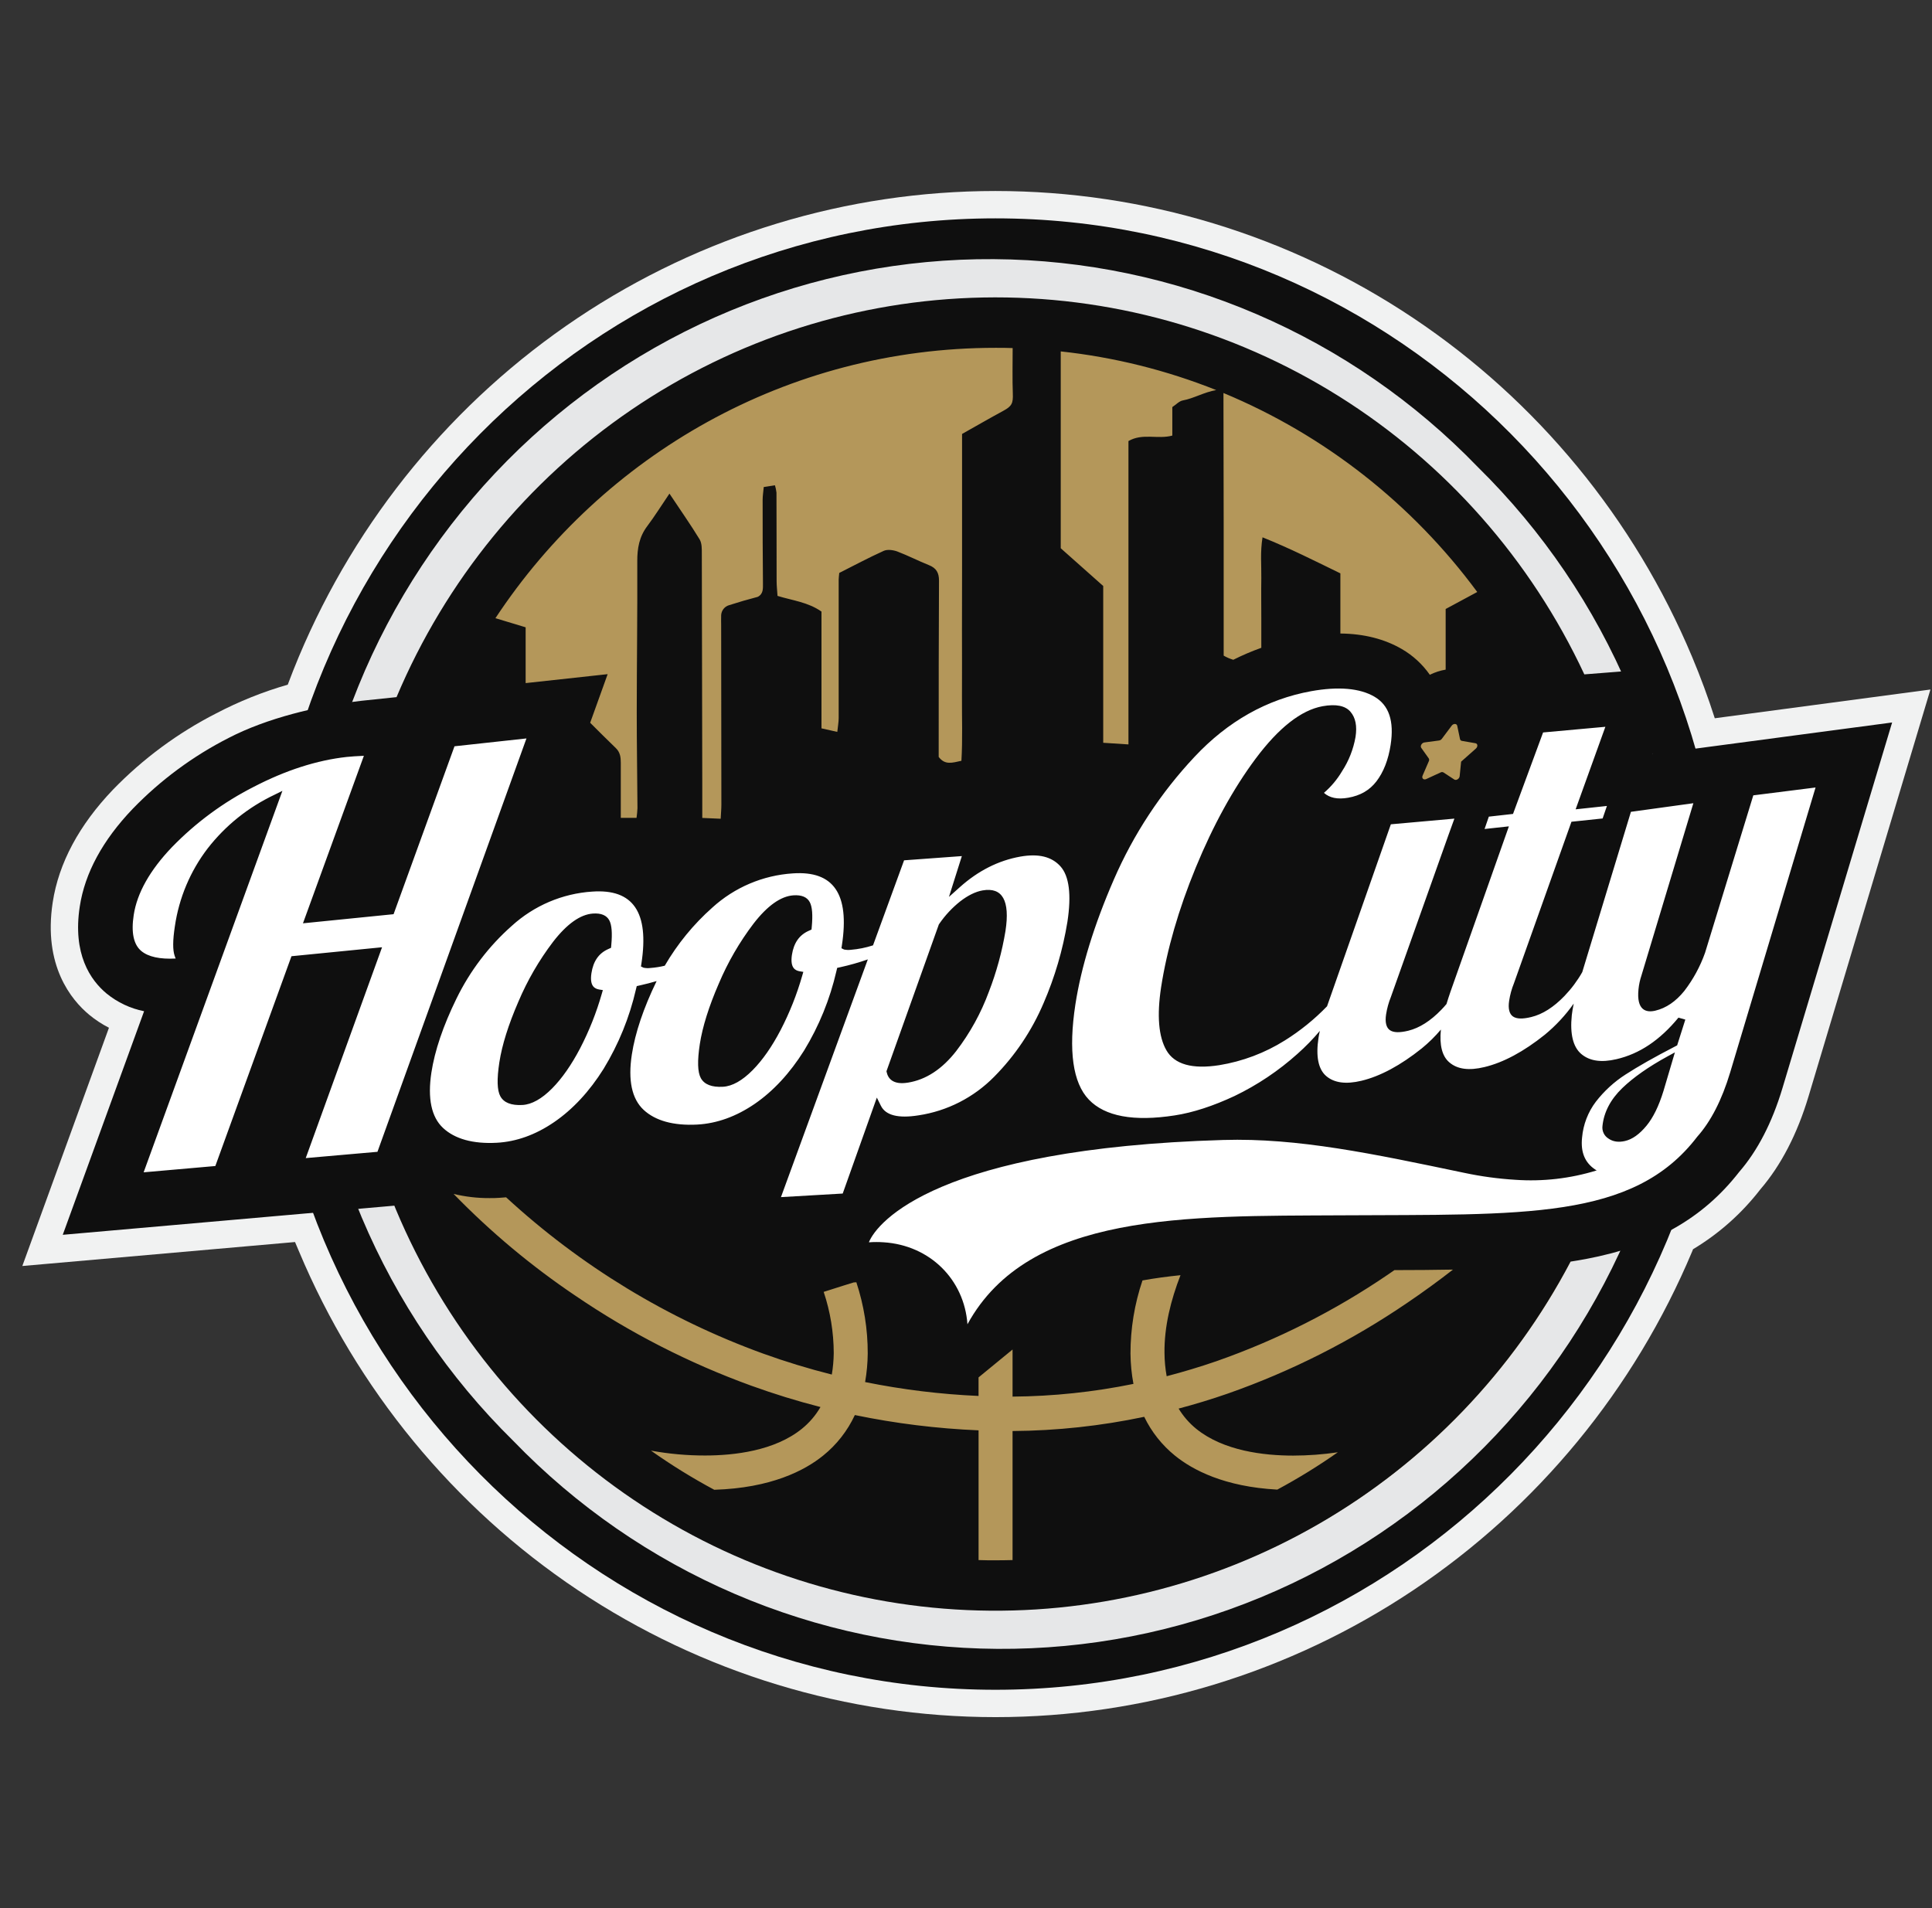
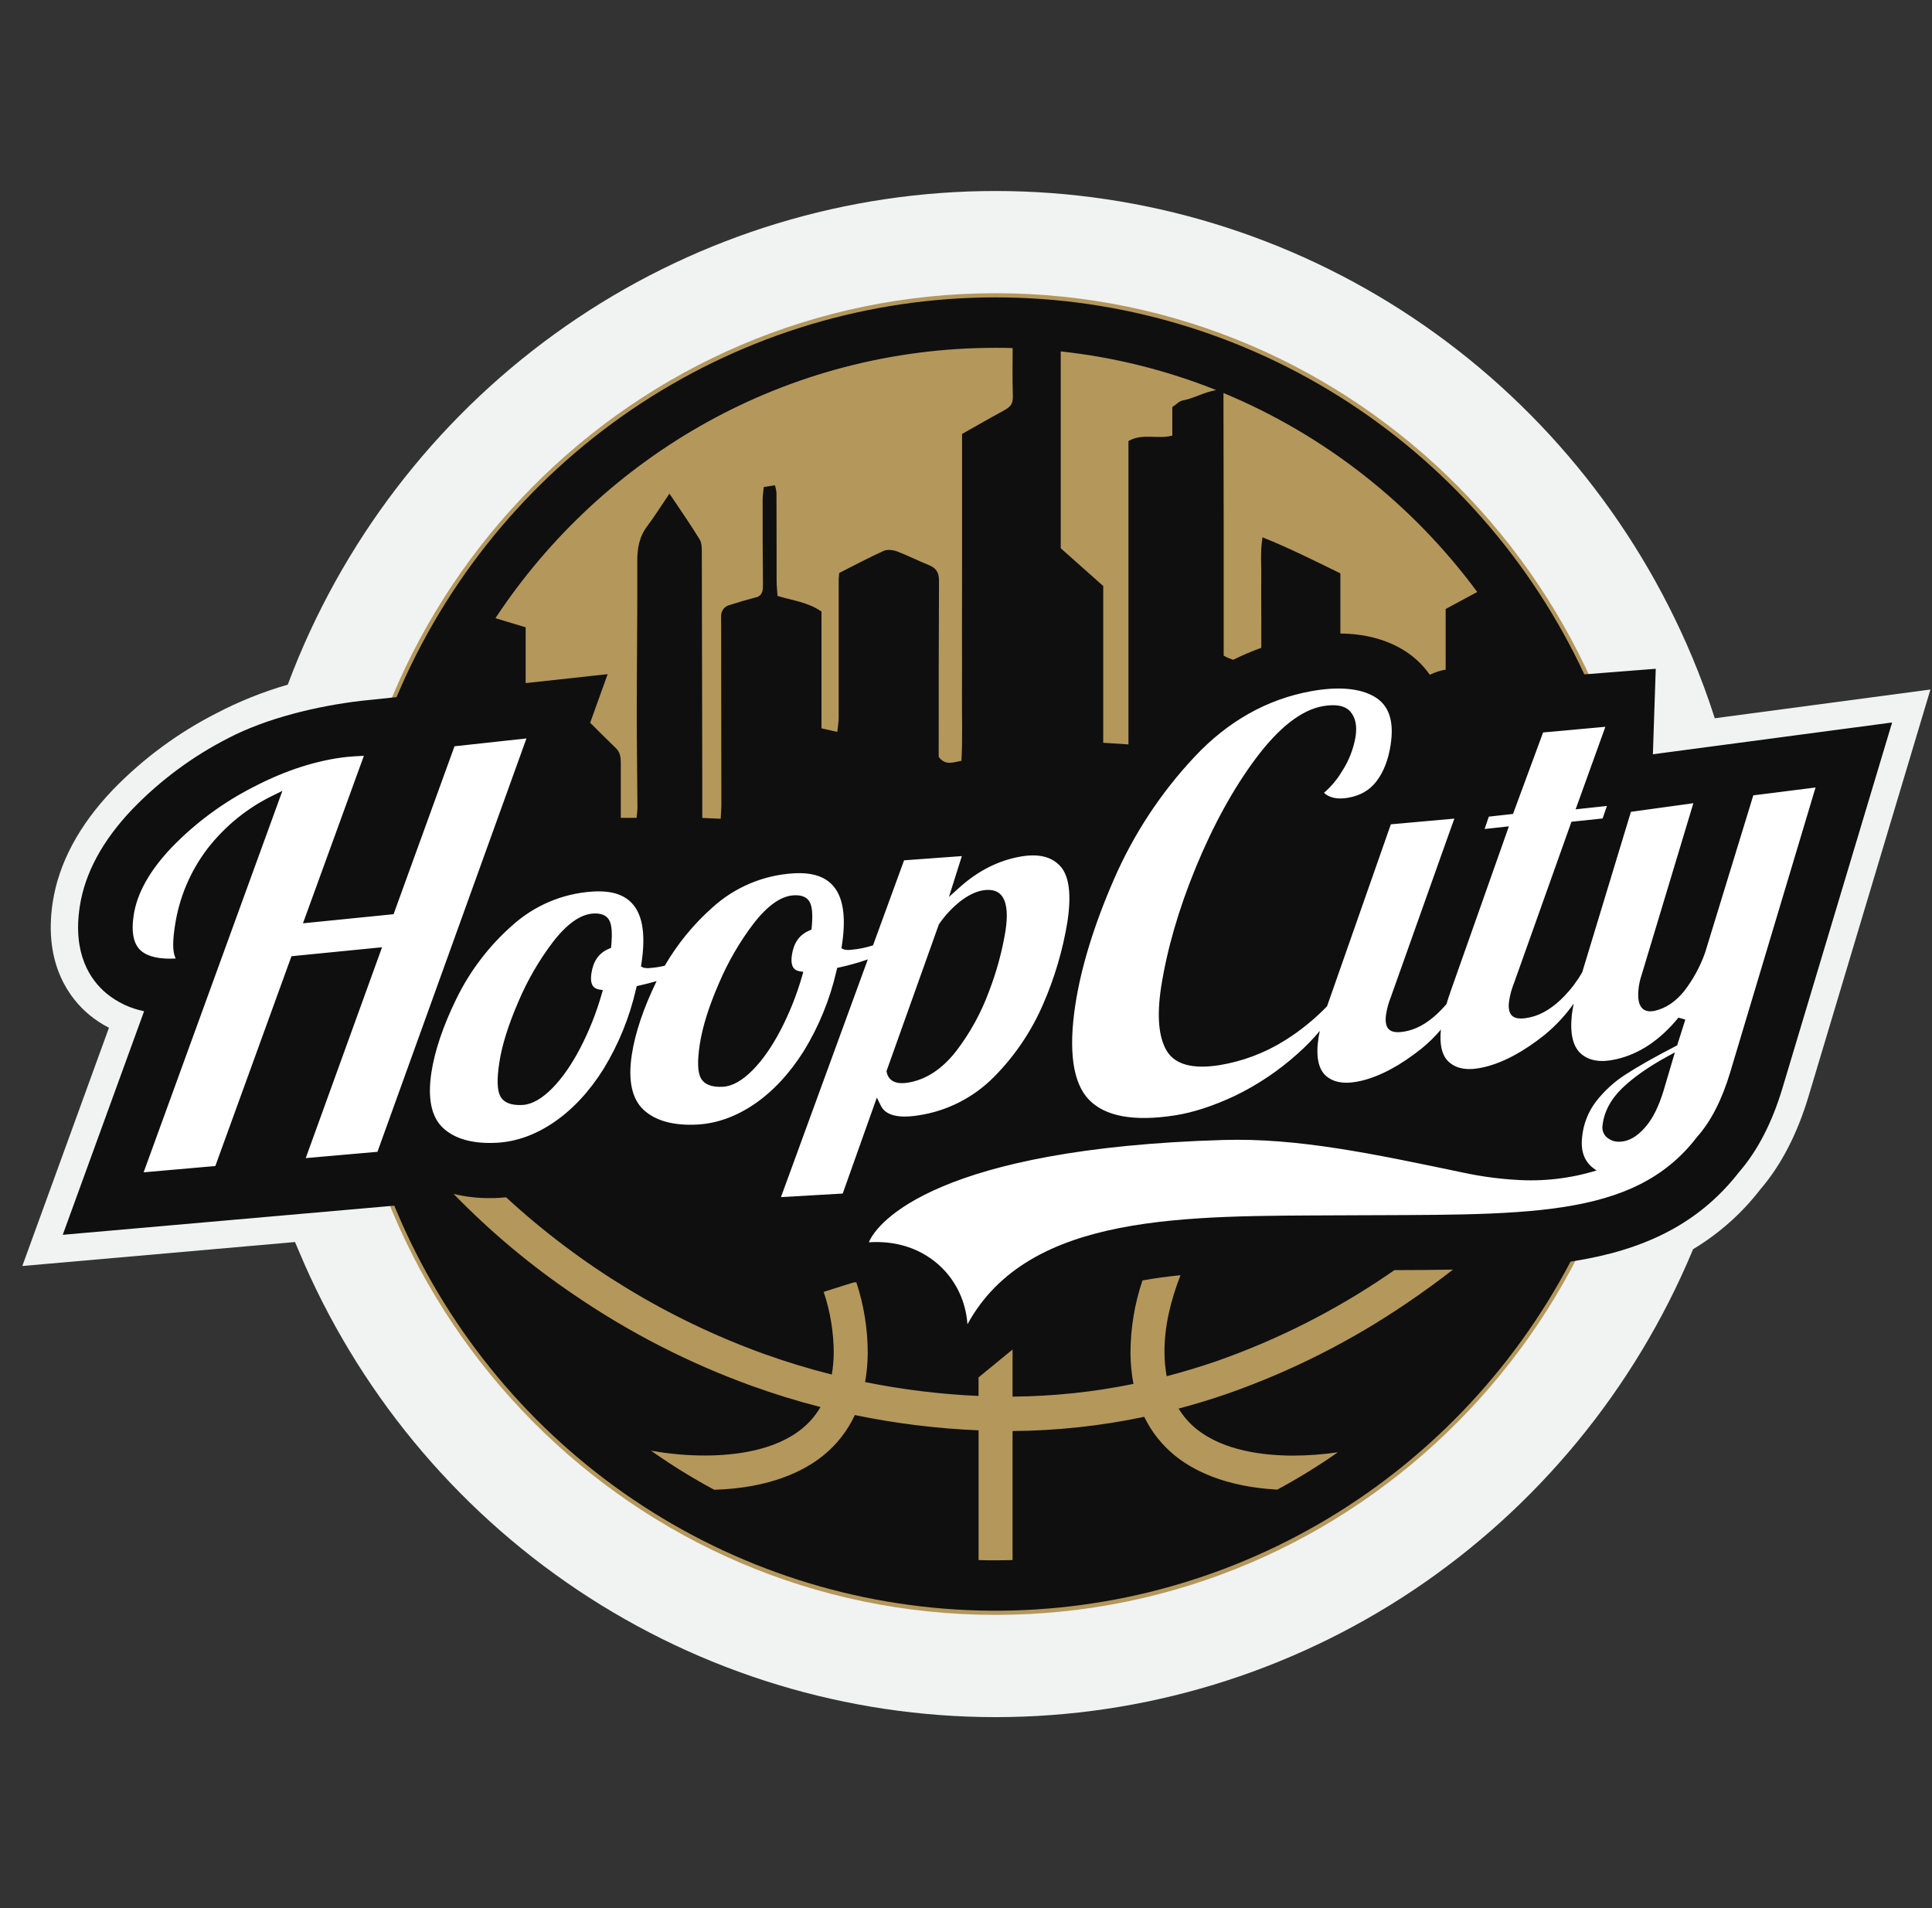
<svg xmlns="http://www.w3.org/2000/svg" width="81" height="80" viewBox="0 0 81 80" fill="none">
  <rect x="0" y="0" width="81" height="80" fill="#333333" stroke="none" />
  <g clip-path="url(#clip0_6704_37842)">
    <path d="M71.893 30.114C71.615 29.244 71.298 28.388 70.944 27.544C68.514 21.752 64.448 16.81 59.253 13.335C54.059 9.861 47.965 8.008 41.734 8.008C35.502 8.008 29.409 9.861 24.214 13.335C19.02 16.81 14.954 21.752 12.524 27.544C12.363 27.929 12.21 28.316 12.064 28.706C11.027 29.004 10.023 29.407 9.066 29.908C7.458 30.728 5.995 31.809 4.736 33.108C3.312 34.599 2.462 36.188 2.21 37.831C1.803 40.489 2.993 41.926 3.739 42.545C3.995 42.757 4.273 42.94 4.568 43.09L0.936 53.079L12.369 52.074C12.423 52.201 12.477 52.329 12.531 52.456C14.96 58.249 19.026 63.191 24.221 66.666C29.416 70.14 35.509 71.993 41.74 71.993C47.972 71.993 54.065 70.14 59.26 66.666C64.455 63.191 68.521 58.249 70.95 52.456C70.96 52.431 70.971 52.404 70.982 52.375C72.068 51.724 73.023 50.875 73.8 49.87C74.67 48.859 75.352 47.544 75.826 45.959L80.934 28.909L71.893 30.114Z" fill="#F1F2F2" />
-     <path d="M41.736 70.846C58.612 70.846 72.293 57.036 72.293 40C72.293 22.965 58.612 9.155 41.736 9.155C24.86 9.155 11.18 22.965 11.18 40C11.18 57.036 24.86 70.846 41.736 70.846Z" fill="#0F0F0F" />
    <path d="M41.736 67.706C56.894 67.706 69.182 55.302 69.182 40C69.182 24.699 56.894 12.294 41.736 12.294C26.577 12.294 14.289 24.699 14.289 40C14.289 55.302 26.577 67.706 41.736 67.706Z" fill="#B4975A" />
-     <path d="M61.963 19.586C59.321 16.848 56.165 14.668 52.681 13.171C49.197 11.674 45.452 10.89 41.665 10.865C37.879 10.841 34.125 11.575 30.621 13.027C27.118 14.478 23.935 16.618 21.258 19.321C18.58 22.024 16.461 25.236 15.023 28.773C13.585 32.309 12.857 36.099 12.882 39.921C12.906 43.744 13.682 47.523 15.165 51.041C16.648 54.558 18.808 57.743 21.52 60.411C24.163 63.148 27.319 65.329 30.803 66.826C34.287 68.323 38.032 69.107 41.818 69.131C45.605 69.156 49.359 68.421 52.862 66.97C56.366 65.518 59.548 63.379 62.226 60.676C64.904 57.973 67.023 54.76 68.461 51.224C69.899 47.687 70.627 43.898 70.602 40.075C70.578 36.253 69.802 32.473 68.319 28.956C66.836 25.439 64.675 22.254 61.963 19.586ZM61.025 59.471C56.241 64.289 49.851 67.135 43.101 67.457C36.35 67.778 29.724 65.55 24.511 61.209C19.299 56.867 15.875 50.722 14.906 43.97C13.938 37.219 15.494 30.346 19.272 24.69C23.049 19.034 28.778 15 35.341 13.375C41.905 11.75 48.832 12.649 54.774 15.899C60.716 19.148 65.246 24.514 67.483 30.951C69.719 37.389 69.501 44.436 66.871 50.719C65.502 53.991 63.517 56.964 61.025 59.471Z" fill="#E6E7E8" />
    <path d="M69.298 31.624L69.418 28.039L66.424 28.274C64.18 23.467 60.606 19.417 56.134 16.614C51.662 13.81 46.482 12.372 41.219 12.473C35.955 12.573 30.833 14.209 26.469 17.182C22.106 20.154 18.687 24.338 16.625 29.228L15.162 29.381C13.269 29.602 11.179 30.114 9.592 30.936C8.095 31.697 6.734 32.703 5.562 33.913C4.305 35.228 3.558 36.602 3.344 38.009C3.039 39.998 3.788 41.09 4.469 41.656C4.925 42.028 5.465 42.282 6.041 42.397L2.631 51.771L16.533 50.549C16.557 50.606 16.578 50.664 16.603 50.721C18.614 55.517 21.93 59.639 26.168 62.609C30.405 65.58 35.389 67.278 40.544 67.505C45.698 67.733 50.81 66.481 55.288 63.895C59.767 61.309 63.427 57.495 65.845 52.895C66.063 52.861 66.279 52.825 66.491 52.785C69.356 52.245 71.4 51.083 72.915 49.136C73.687 48.246 74.296 47.067 74.727 45.632L79.328 30.291L69.298 31.624ZM61.934 24.82L60.61 25.533V28.075C60.379 28.115 60.156 28.187 59.946 28.291C59.637 27.849 59.236 27.481 58.772 27.212C58.045 26.79 57.18 26.57 56.196 26.561V24.039C55.142 23.527 54.097 22.995 52.932 22.528C52.83 23.159 52.889 23.7 52.881 24.239C52.872 24.801 52.881 25.365 52.881 25.928V27.16C52.48 27.303 52.088 27.471 51.707 27.662C51.566 27.621 51.43 27.562 51.303 27.488C51.303 25.649 51.303 23.793 51.303 21.937C51.303 20.137 51.298 18.337 51.294 16.477C55.524 18.235 59.201 21.118 61.934 24.82ZM44.472 14.733C46.707 14.975 48.9 15.52 50.99 16.354C50.469 16.446 50.052 16.704 49.588 16.789C49.436 16.818 49.309 16.963 49.15 17.067V18.262C48.538 18.43 47.905 18.148 47.311 18.492V31.211L46.253 31.142V24.569L44.472 22.986V14.733ZM41.736 14.583C41.979 14.583 42.221 14.583 42.456 14.593C42.456 15.266 42.44 15.886 42.463 16.506C42.478 16.907 42.423 17.03 42.064 17.224C41.492 17.534 40.929 17.86 40.335 18.194V20.951C40.335 21.87 40.335 22.79 40.335 23.709C40.335 24.61 40.335 25.511 40.331 26.412C40.331 27.332 40.337 28.251 40.331 29.171C40.325 30.091 40.362 30.996 40.308 31.897C39.926 31.979 39.621 32.09 39.355 31.734V31.327C39.355 28.999 39.355 26.672 39.368 24.345C39.368 24.019 39.261 23.818 38.944 23.693C38.498 23.515 38.069 23.293 37.62 23.122C37.449 23.059 37.208 23.026 37.054 23.094C36.413 23.383 35.792 23.717 35.186 24.021C35.174 24.155 35.162 24.229 35.162 24.303C35.162 26.236 35.162 28.169 35.162 30.103C35.162 30.276 35.128 30.451 35.104 30.686L34.441 30.537V25.641C33.871 25.243 33.23 25.178 32.598 24.984C32.585 24.773 32.561 24.571 32.56 24.37C32.556 23.131 32.56 21.893 32.554 20.654C32.542 20.55 32.521 20.447 32.49 20.346L32.021 20.419C32.003 20.622 31.974 20.787 31.974 20.953C31.974 22.116 31.974 23.28 31.987 24.443C31.987 24.676 32.01 24.896 31.769 25.024C31.36 25.13 30.956 25.248 30.558 25.376C30.469 25.403 30.39 25.458 30.332 25.532C30.274 25.607 30.24 25.698 30.235 25.792C30.229 25.944 30.235 26.095 30.235 26.248C30.239 28.743 30.242 31.239 30.244 33.736C30.244 33.916 30.227 34.096 30.215 34.327L29.443 34.293C29.443 33.769 29.443 33.304 29.443 32.839C29.438 29.63 29.432 26.421 29.424 23.212C29.424 23.01 29.43 22.775 29.331 22.612C28.95 21.988 28.528 21.389 28.067 20.695C27.727 21.195 27.452 21.64 27.137 22.058C26.8 22.505 26.716 22.989 26.718 23.532C26.728 25.651 26.697 27.77 26.696 29.888C26.696 31.22 26.718 32.551 26.726 33.881C26.72 34.018 26.707 34.154 26.687 34.289H26.027C26.027 33.474 26.027 32.727 26.027 31.98C26.027 31.748 26.002 31.541 25.817 31.363C25.453 31.011 25.096 30.656 24.743 30.303L25.476 28.265L22.038 28.64V26.301L20.771 25.918C25.286 19.082 32.99 14.583 41.736 14.583ZM59.006 54.619C56.672 56.211 54.144 57.491 51.483 58.425C50.799 58.663 50.109 58.873 49.414 59.057C49.611 59.381 49.862 59.669 50.155 59.907C51.298 60.833 52.993 61.028 54.215 61.028C54.842 61.027 55.469 60.98 56.089 60.889C55.275 61.461 54.427 61.983 53.551 62.454C51.332 62.334 50.004 61.631 49.264 61.032C48.719 60.592 48.278 60.035 47.972 59.402C46.157 59.785 44.307 59.985 42.452 59.998V65.408C42.216 65.414 41.979 65.418 41.74 65.418C41.501 65.418 41.263 65.418 41.027 65.408V59.969C39.284 59.896 37.549 59.682 35.84 59.328C35.532 59.99 35.077 60.572 34.51 61.028C33.741 61.651 32.33 62.388 29.946 62.461C29.028 61.969 28.141 61.421 27.29 60.818L27.312 60.823C28.054 60.957 28.806 61.025 29.559 61.024C30.781 61.024 32.477 60.829 33.62 59.903C33.932 59.65 34.197 59.342 34.399 58.992C33.417 58.741 32.449 58.442 31.493 58.096C28.893 57.153 26.419 55.887 24.129 54.328C22.284 53.086 20.571 51.655 19.018 50.057C19.512 50.176 20.018 50.235 20.525 50.232C20.662 50.232 20.803 50.232 20.945 50.22C21.036 50.215 21.127 50.208 21.219 50.199C24.346 53.079 28.007 55.305 31.991 56.75C32.938 57.092 33.899 57.385 34.874 57.63C34.924 57.334 34.951 57.034 34.955 56.733C34.953 55.86 34.811 54.992 34.533 54.164C35.179 53.959 35.773 53.769 35.791 53.768C35.829 53.768 35.866 53.762 35.903 53.761C36.221 54.725 36.383 55.736 36.38 56.752C36.376 57.152 36.339 57.551 36.27 57.945C37.838 58.262 39.428 58.457 41.026 58.527V57.75L42.452 56.58V58.555C44.154 58.542 45.852 58.363 47.52 58.022C47.442 57.603 47.4 57.178 47.396 56.752C47.395 55.708 47.565 54.671 47.899 53.684C48.41 53.592 48.942 53.52 49.493 53.464C49.09 54.499 48.807 55.619 48.822 56.733C48.825 57.058 48.855 57.381 48.913 57.7C49.612 57.518 50.309 57.308 51.003 57.069C53.544 56.178 55.959 54.959 58.188 53.44C58.28 53.377 58.371 53.314 58.463 53.251C59.325 53.251 60.141 53.243 60.917 53.23C60.331 53.686 59.694 54.153 59.006 54.619Z" fill="#0F0F0F" />
    <path d="M19.055 31.289L16.501 38.329L12.702 38.711L15.256 31.688C14.954 31.701 14.713 31.718 14.538 31.736C13.287 31.873 11.975 32.295 10.637 32.99C9.365 33.636 8.207 34.49 7.21 35.517C6.287 36.482 5.747 37.439 5.606 38.363C5.493 39.096 5.601 39.603 5.924 39.872C6.218 40.117 6.702 40.222 7.363 40.188C7.352 40.155 7.338 40.115 7.321 40.069C7.24 39.835 7.24 39.433 7.331 38.838C7.504 37.649 7.976 36.525 8.704 35.574C9.452 34.611 10.414 33.839 11.511 33.32L11.84 33.157L6.022 49.151L9.028 48.887L12.22 40.091L16.018 39.715L12.818 48.555L15.825 48.291L22.072 30.96L19.055 31.289ZM73.508 33.346L71.485 39.947C71.281 40.522 70.988 41.061 70.618 41.543C70.261 41.987 69.85 42.268 69.398 42.374C69.026 42.462 68.6 42.374 68.695 41.471C68.715 41.274 68.757 41.081 68.82 40.894L70.995 33.676L68.377 34.037L66.337 40.758C66.131 41.121 65.881 41.456 65.592 41.757C65.138 42.229 64.671 42.526 64.201 42.64C63.832 42.731 63.579 42.722 63.429 42.615C63.279 42.508 63.221 42.285 63.272 41.956C63.31 41.707 63.377 41.462 63.472 41.228L65.884 34.453L67.191 34.315L67.371 33.791L66.059 33.932L67.306 30.472L64.695 30.709L63.434 34.125L62.42 34.239L62.241 34.757L63.261 34.646L60.814 41.573C60.749 41.759 60.694 41.932 60.645 42.094C60.576 42.176 60.506 42.257 60.432 42.331C59.979 42.803 59.51 43.1 59.042 43.215C58.672 43.304 58.419 43.296 58.269 43.189C58.119 43.083 58.062 42.859 58.112 42.53C58.151 42.281 58.218 42.036 58.312 41.803L60.727 35.011L60.976 34.322L58.312 34.56L55.652 42.147L55.638 42.189C55.108 42.737 54.514 43.218 53.869 43.621C53.029 44.148 52.094 44.5 51.118 44.659C49.987 44.836 49.243 44.627 48.903 44.036C48.573 43.466 48.499 42.578 48.68 41.389C48.923 39.825 49.407 38.138 50.133 36.372C50.86 34.606 51.704 33.067 52.642 31.809C53.61 30.511 54.554 29.772 55.45 29.609C56.008 29.509 56.4 29.586 56.618 29.84C56.836 30.094 56.901 30.445 56.831 30.899C56.741 31.412 56.549 31.901 56.265 32.336C56.063 32.678 55.807 32.984 55.506 33.242C55.748 33.456 56.081 33.523 56.522 33.446C57.033 33.357 57.42 33.133 57.707 32.76C58.006 32.37 58.207 31.855 58.303 31.229C58.456 30.228 58.234 29.567 57.624 29.21C57.014 28.853 56.113 28.773 54.971 28.979C53.12 29.314 51.473 30.243 50.078 31.735C48.668 33.237 47.526 34.974 46.702 36.868C45.872 38.775 45.33 40.535 45.087 42.106C44.788 44.056 44.978 45.401 45.652 46.104C46.326 46.807 47.532 47.031 49.25 46.765C50.013 46.648 50.858 46.373 51.762 45.95C52.718 45.489 53.605 44.895 54.397 44.184C54.732 43.887 55.046 43.566 55.335 43.222C55.311 43.325 55.293 43.42 55.28 43.506C55.16 44.288 55.269 44.829 55.602 45.115C55.936 45.401 56.424 45.469 57.078 45.313C57.868 45.124 58.718 44.667 59.608 43.955C59.899 43.718 60.167 43.454 60.41 43.166C60.344 43.818 60.462 44.284 60.763 44.54C61.102 44.831 61.584 44.896 62.238 44.738C63.028 44.549 63.879 44.093 64.768 43.381C65.227 43.002 65.634 42.564 65.979 42.077C65.941 42.261 65.914 42.426 65.898 42.566C65.817 43.352 65.951 43.898 66.297 44.191C66.643 44.483 67.129 44.558 67.77 44.408C68.739 44.183 69.59 43.613 70.37 42.666L70.658 42.748L70.315 43.829L70.215 43.881C69.358 44.324 68.665 44.717 68.151 45.051C67.674 45.357 67.254 45.743 66.906 46.192C66.577 46.627 66.377 47.148 66.329 47.693C66.265 48.303 66.443 48.739 66.872 49.029L66.941 49.072C65.835 49.413 64.677 49.546 63.525 49.464C62.808 49.42 62.096 49.323 61.393 49.174C57.566 48.373 54.413 47.702 51.287 47.795C39.335 48.149 36.772 51.225 36.429 52.084H36.453C36.648 52.071 36.843 52.071 37.037 52.084C38.986 52.205 40.428 53.647 40.561 55.522C43.138 50.812 49.784 50.99 56.221 50.954C63.86 50.909 68.472 51.172 71.156 47.66C71.73 47.017 72.193 46.111 72.538 44.962L76.118 33.017L73.508 33.346ZM69.743 45.737C69.545 46.38 69.311 46.855 69.032 47.195C68.739 47.552 68.434 47.77 68.126 47.839C67.855 47.901 67.624 47.867 67.439 47.738C67.351 47.684 67.279 47.606 67.234 47.512C67.189 47.418 67.171 47.313 67.184 47.209C67.244 46.626 67.525 46.092 68.016 45.619C68.48 45.172 69.121 44.722 69.922 44.285L70.221 44.122L69.743 45.737ZM36.933 46.363C37.132 46.763 37.66 46.898 38.51 46.762C39.712 46.582 40.825 46.014 41.682 45.143C42.56 44.256 43.263 43.208 43.753 42.056C44.225 40.966 44.56 39.822 44.752 38.648C44.925 37.514 44.827 36.731 44.459 36.322C44.09 35.913 43.539 35.781 42.779 35.914C41.861 36.077 41.003 36.51 40.234 37.202L39.785 37.604L40.326 35.893L37.904 36.07L36.602 39.635C36.3 39.733 35.988 39.796 35.672 39.822C35.577 39.833 35.48 39.829 35.387 39.81L35.278 39.756L35.297 39.633C35.626 37.484 34.953 36.499 33.24 36.618C31.986 36.698 30.795 37.204 29.862 38.054C29.074 38.754 28.402 39.575 27.87 40.489C27.672 40.538 27.47 40.569 27.267 40.584C27.172 40.596 27.075 40.592 26.982 40.573L26.872 40.52L26.892 40.396C27.221 38.248 26.548 37.262 24.835 37.381C23.581 37.461 22.39 37.968 21.457 38.818C20.495 39.669 19.709 40.702 19.142 41.859C18.577 43.01 18.225 44.059 18.085 44.976C17.923 46.054 18.085 46.834 18.576 47.292C19.066 47.75 19.828 47.966 20.826 47.912C21.646 47.868 22.457 47.578 23.233 47.046C24.01 46.515 24.715 45.758 25.307 44.811C25.935 43.781 26.393 42.655 26.663 41.477L26.696 41.344L26.832 41.313C27.068 41.261 27.3 41.2 27.529 41.133C26.978 42.269 26.629 43.305 26.49 44.212C26.324 45.291 26.49 46.07 26.981 46.529C27.471 46.987 28.234 47.202 29.23 47.149C30.052 47.105 30.862 46.814 31.639 46.283C32.415 45.751 33.117 44.995 33.711 44.047C34.339 43.018 34.797 41.892 35.067 40.715L35.099 40.58L35.236 40.55C35.624 40.464 36.008 40.355 36.384 40.224L32.742 50.191L35.331 50.041L36.762 46.018L36.933 46.363ZM39.362 38.757L39.381 38.73C39.625 38.375 39.92 38.059 40.256 37.792C40.583 37.539 40.898 37.385 41.193 37.332C42.027 37.186 42.351 37.758 42.155 39.033C42.011 39.903 41.778 40.756 41.46 41.578C41.13 42.474 40.668 43.313 40.088 44.069C39.499 44.825 38.821 45.269 38.07 45.39C37.431 45.495 37.231 45.21 37.175 44.954L37.166 44.912L39.362 38.757ZM25.629 39.617L25.618 39.738L25.496 39.793C25.101 39.971 24.873 40.301 24.796 40.803C24.712 41.356 24.942 41.455 25.123 41.487L25.275 41.511L25.229 41.67C25.003 42.46 24.7 43.224 24.322 43.952C23.958 44.647 23.564 45.211 23.152 45.629C22.715 46.071 22.295 46.306 21.905 46.328C21.436 46.354 21.123 46.231 20.977 45.963C20.841 45.714 20.827 45.247 20.936 44.538C21.047 43.816 21.314 42.964 21.73 42.005C22.109 41.108 22.599 40.261 23.188 39.487C23.768 38.737 24.331 38.338 24.859 38.302C25.204 38.278 25.436 38.376 25.549 38.593C25.648 38.788 25.675 39.122 25.629 39.617ZM34.034 38.852L34.023 38.973L33.901 39.028C33.507 39.206 33.278 39.536 33.201 40.038C33.12 40.591 33.347 40.69 33.528 40.723L33.68 40.747L33.634 40.906C33.408 41.695 33.105 42.46 32.727 43.188C32.364 43.883 31.97 44.447 31.557 44.865C31.12 45.307 30.701 45.542 30.311 45.564C29.841 45.591 29.528 45.468 29.382 45.2C29.246 44.95 29.232 44.483 29.34 43.774C29.452 43.053 29.718 42.2 30.135 41.241C30.514 40.343 31.004 39.498 31.593 38.723C32.173 37.973 32.736 37.574 33.264 37.538C33.609 37.514 33.841 37.612 33.953 37.829C34.053 38.024 34.08 38.358 34.034 38.852Z" fill="white" />
-     <path d="M61.858 31.161L61.293 31.063C61.273 31.06 61.255 31.051 61.24 31.038C61.226 31.024 61.216 31.006 61.212 30.987L61.095 30.43C61.074 30.329 60.934 30.327 60.862 30.426L60.451 30.974C60.437 30.993 60.42 31.009 60.4 31.022C60.379 31.034 60.357 31.043 60.334 31.046L59.72 31.128C59.609 31.142 59.531 31.277 59.587 31.356L59.899 31.794C59.911 31.811 59.917 31.832 59.918 31.853C59.919 31.874 59.915 31.895 59.905 31.913L59.643 32.519C59.595 32.628 59.685 32.714 59.794 32.664L60.398 32.386C60.416 32.376 60.437 32.37 60.458 32.37C60.48 32.37 60.5 32.376 60.519 32.386L60.971 32.682C61.052 32.736 61.186 32.653 61.197 32.543L61.258 31.934L61.868 31.393C61.964 31.315 61.964 31.179 61.858 31.161Z" fill="#B4975A" />
  </g>
  <defs>
    <clipPath id="clip0_6704_37842">
      <rect width="80" height="64" fill="white" transform="translate(0.936 8)" />
    </clipPath>
  </defs>
</svg>